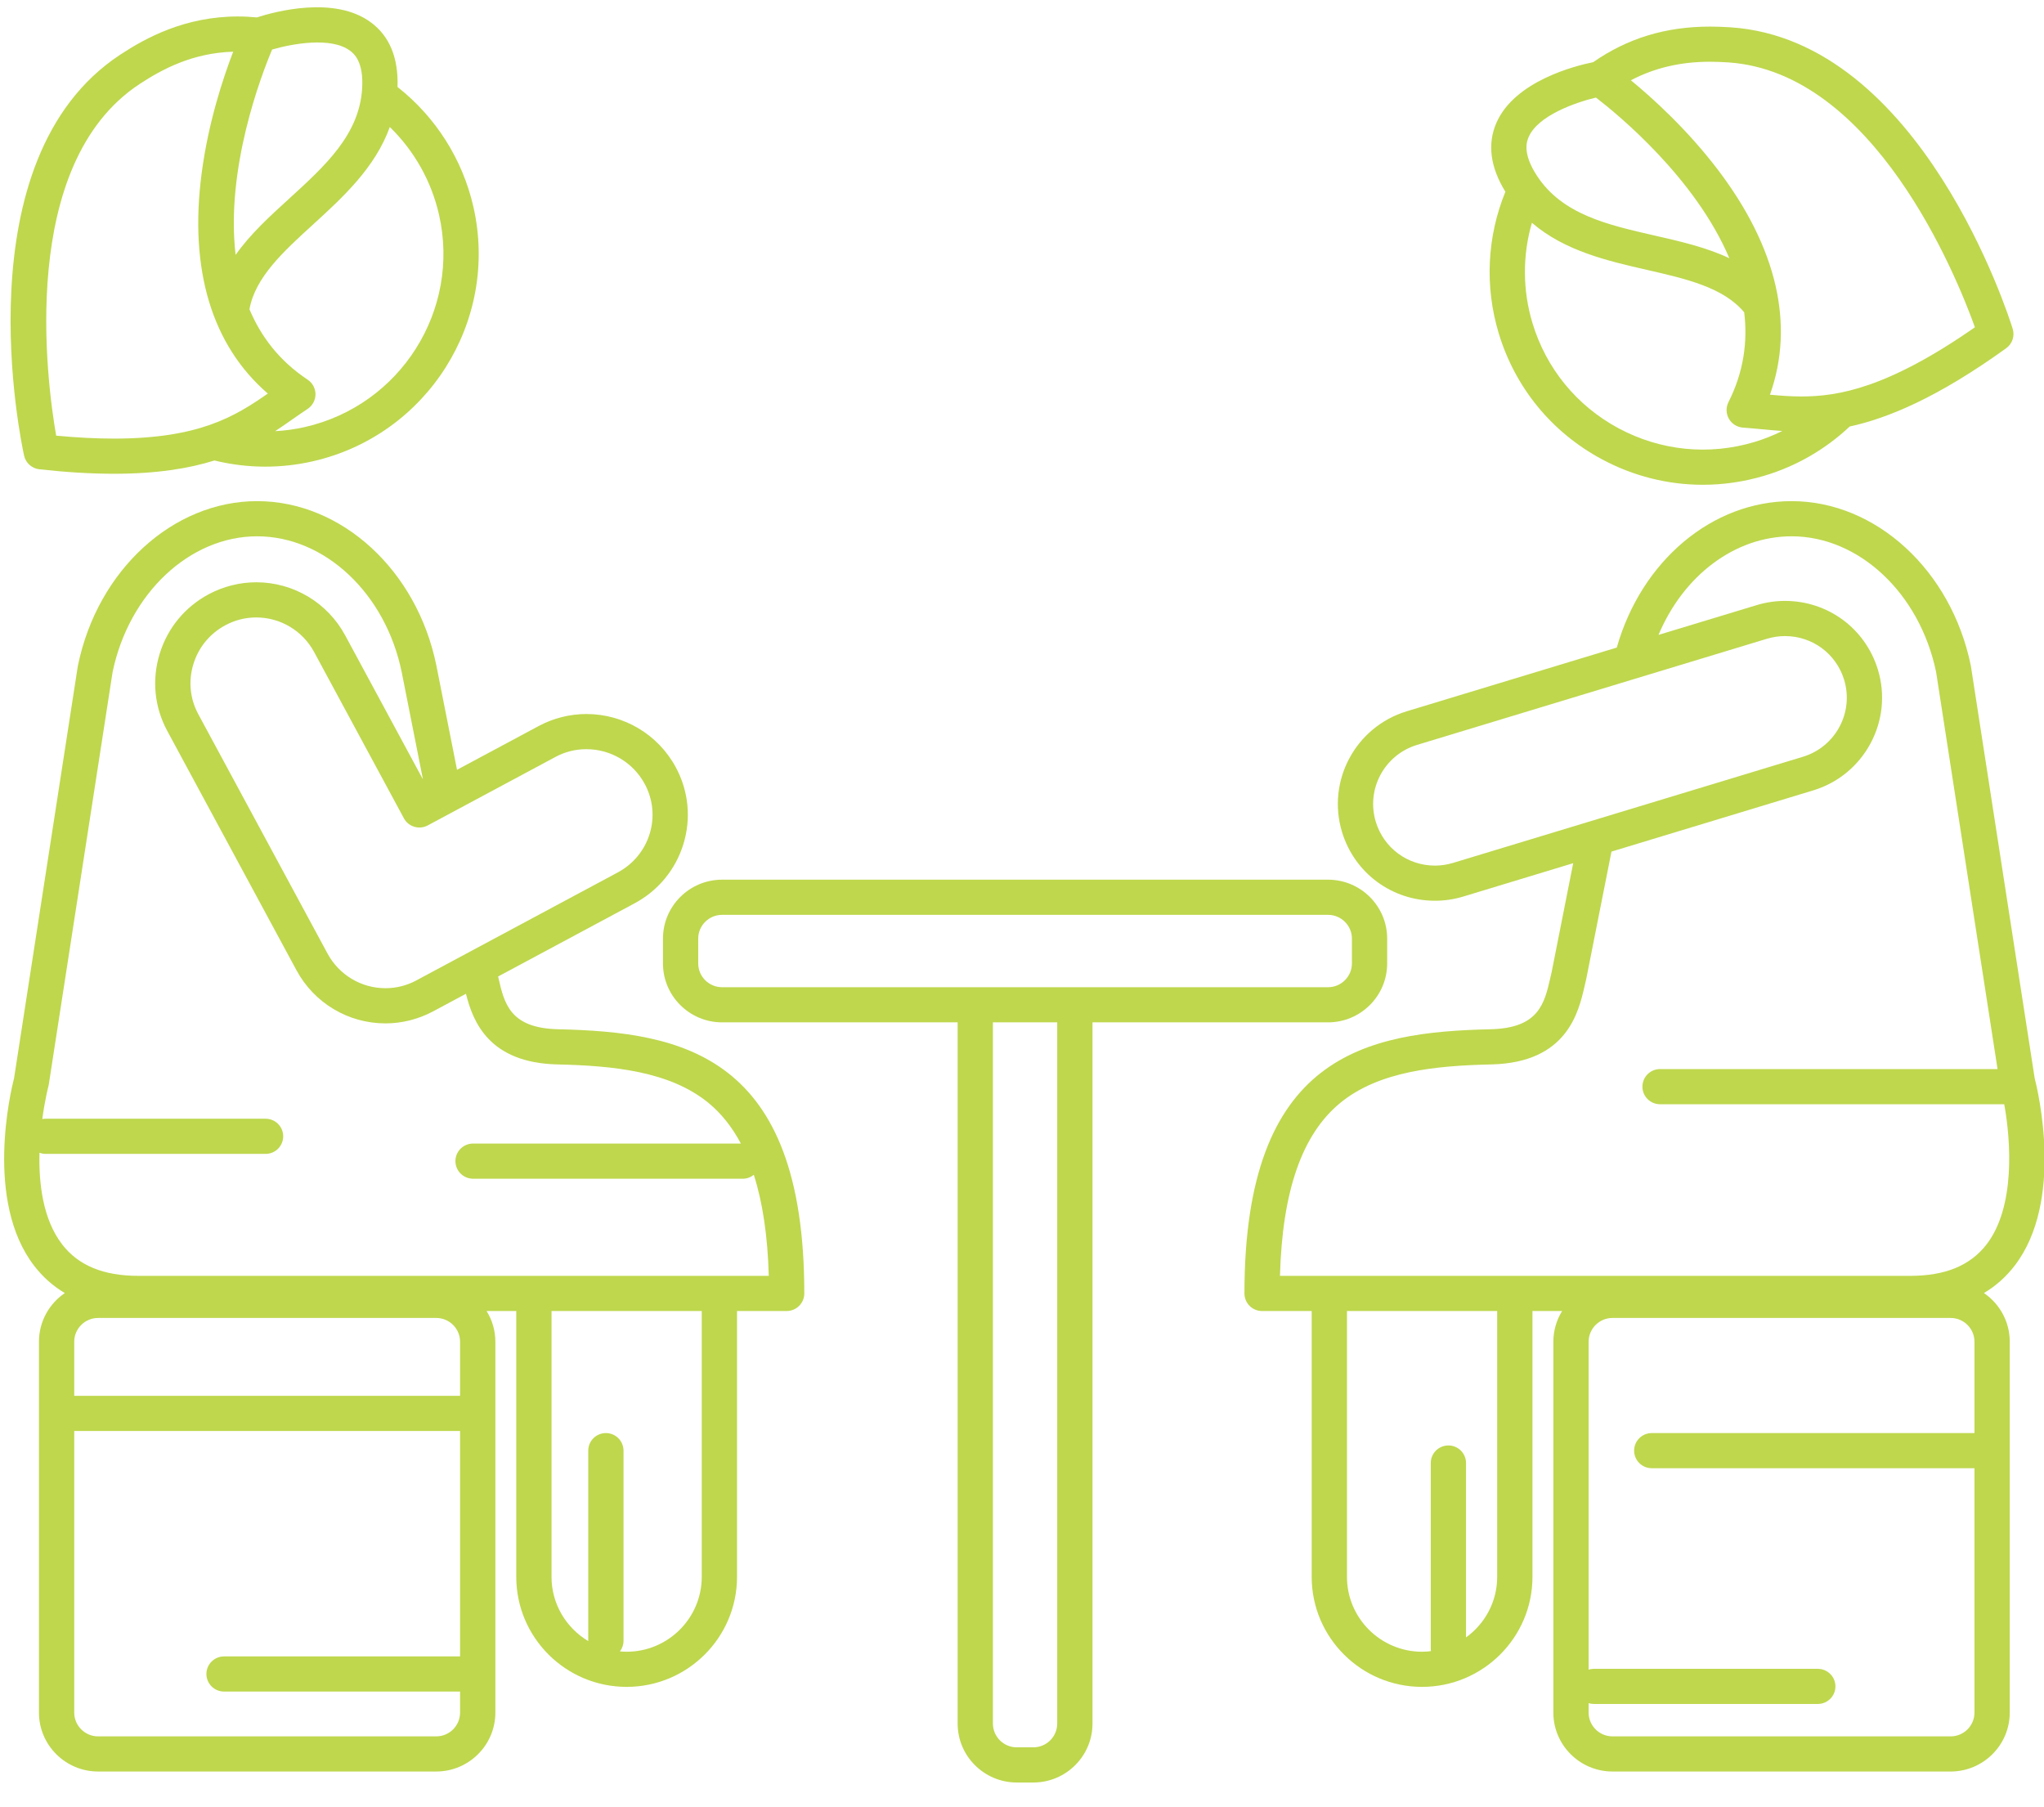
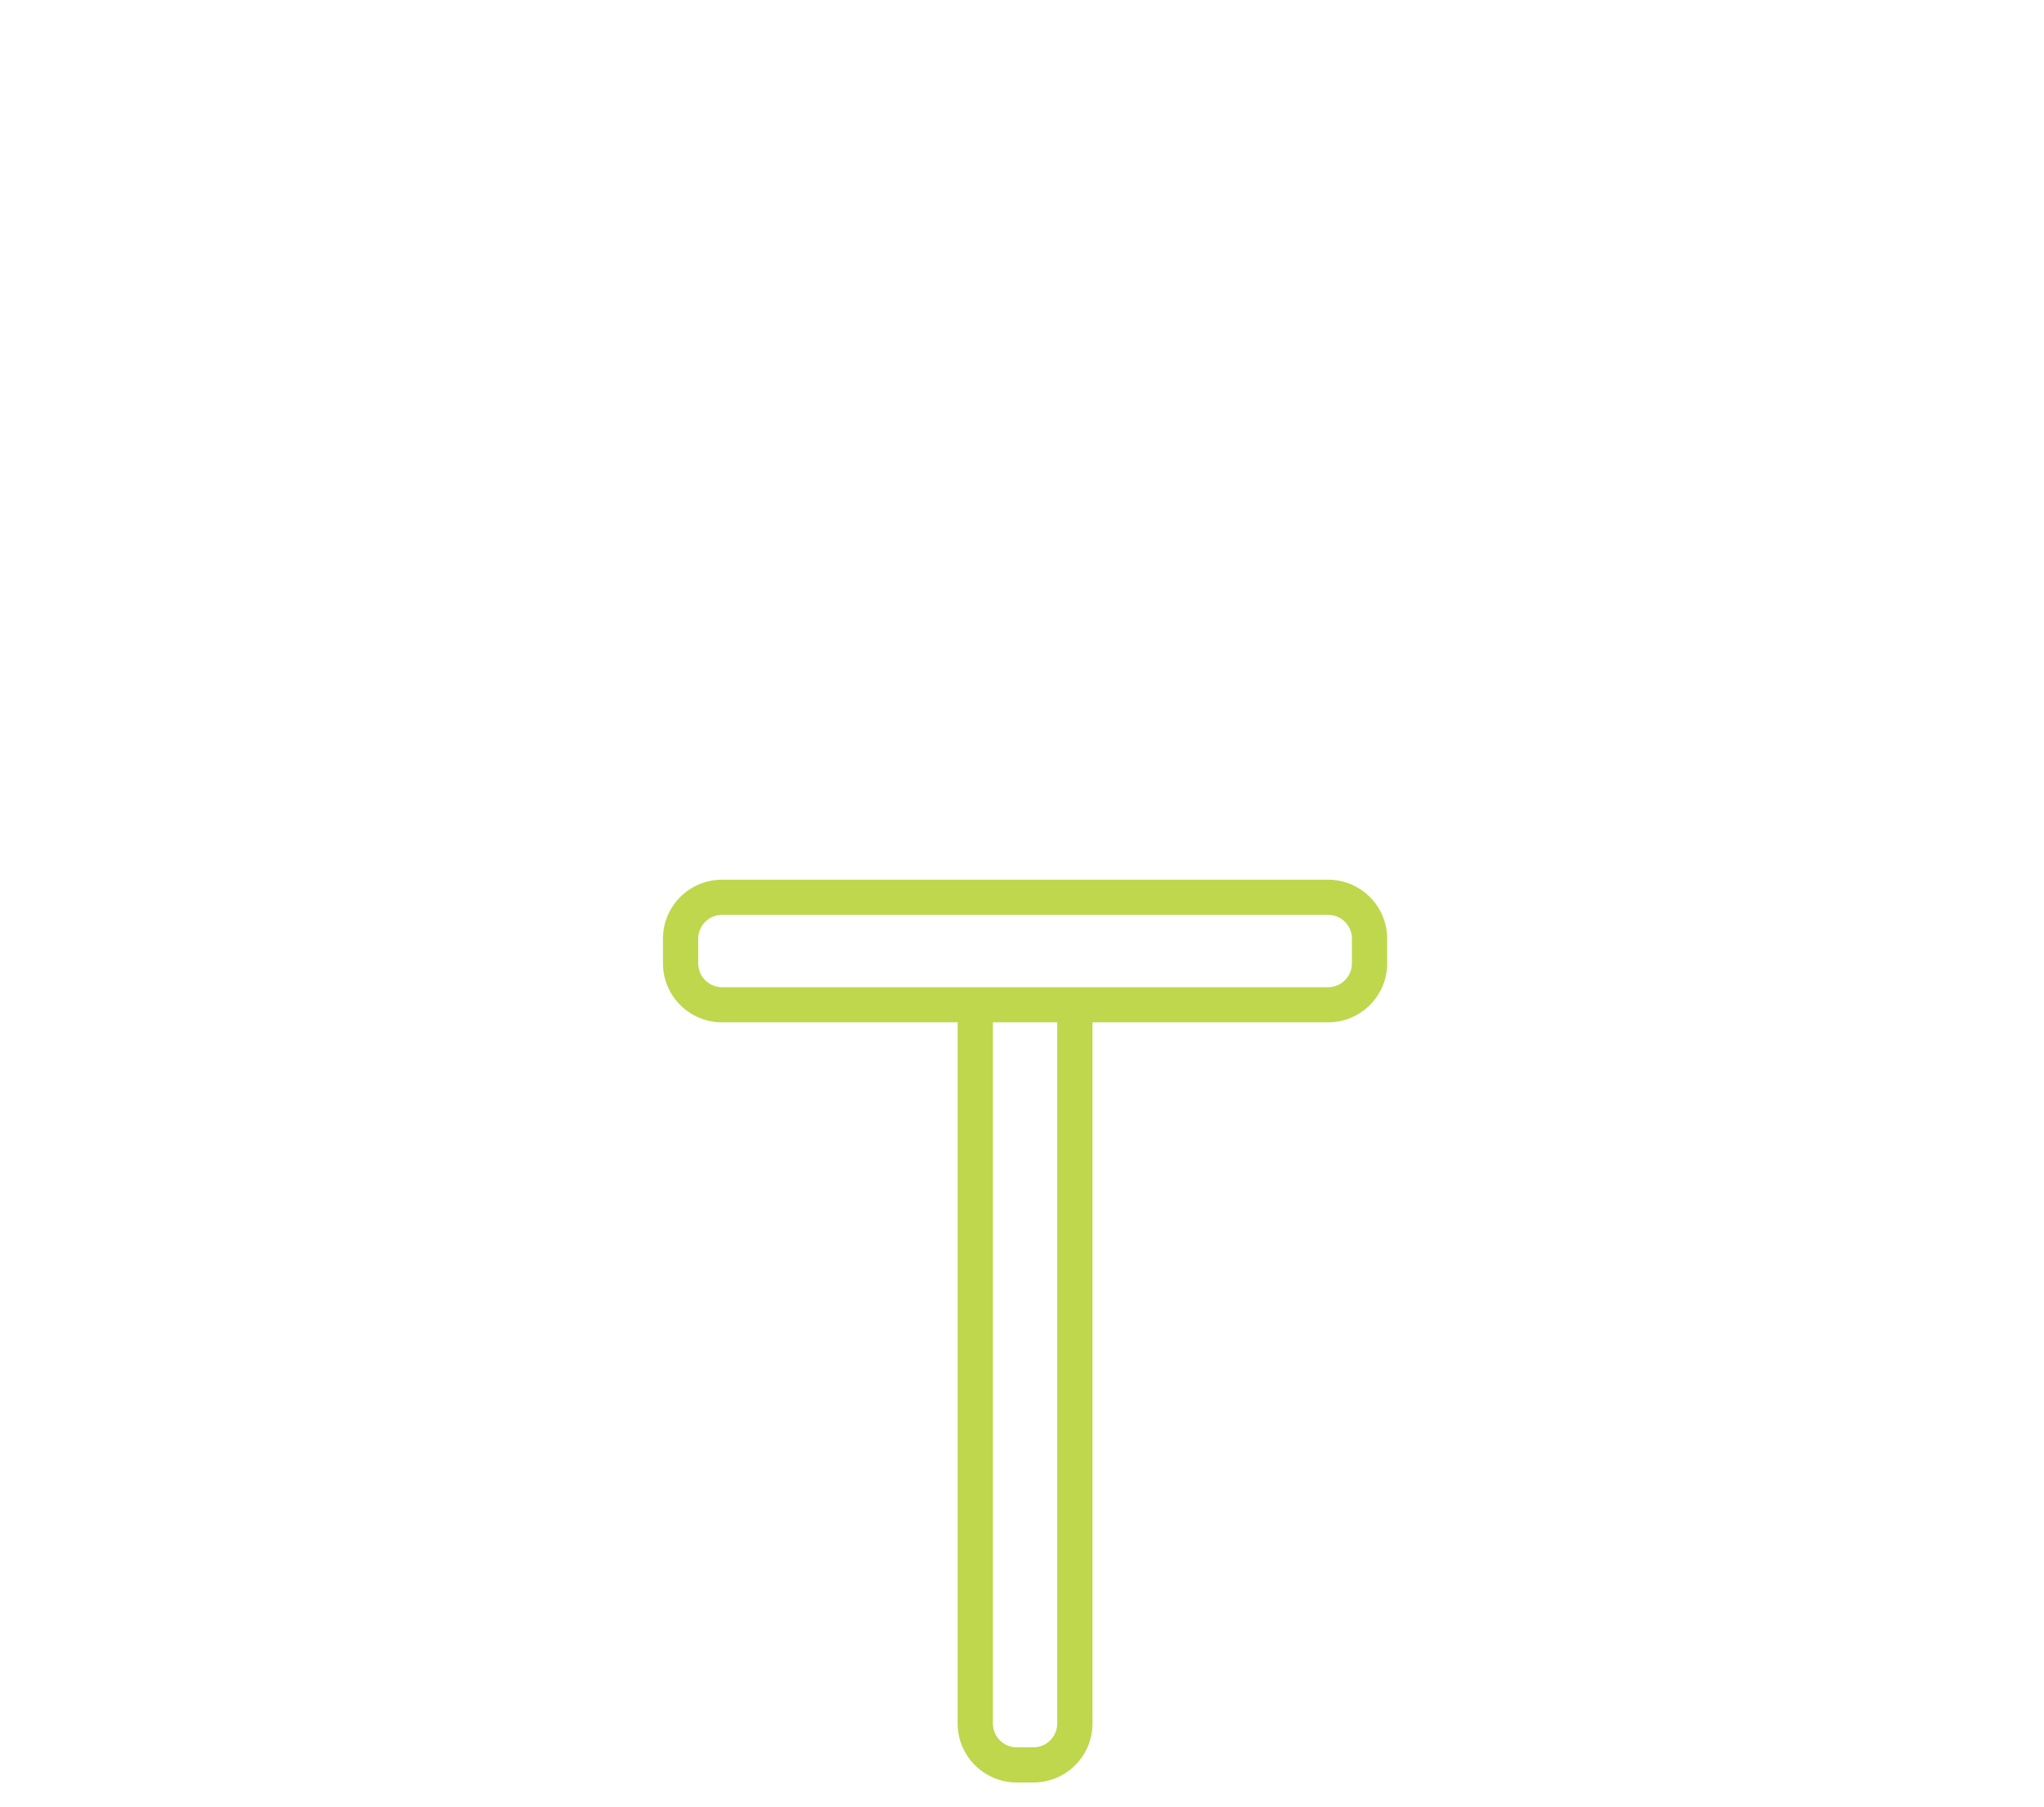
<svg xmlns="http://www.w3.org/2000/svg" xmlns:ns1="http://www.bohemiancoding.com/sketch/ns" width="69px" height="61px" viewBox="0 0 69 61" version="1.1">
  <title>woman191</title>
  <desc>Created with Sketch.</desc>
  <defs />
  <g id="Page-1" stroke="none" stroke-width="1" fill="none" fill-rule="evenodd" ns1:type="MSPage">
    <g id="Medium-Device-Desktops" ns1:type="MSArtboardGroup" transform="translate(-460, -1211)" fill="#bed74d">
      <g id="woman191" ns1:type="MSLayerGroup" transform="translate(460, 1211.216)">
        <g id="Group" ns1:type="MSShapeGroup">
-           <path d="M50.592,11.032 C51.146,12.869 52.385,14.381 54.08,15.289 C55.144,15.859 56.308,16.148 57.483,16.148 C58.18,16.148 58.881,16.046 59.568,15.84 C60.642,15.519 61.631,14.945 62.441,14.181 C63.722,13.903 65.407,13.208 67.723,11.539 C67.93,11.39 68.019,11.126 67.943,10.883 C67.82,10.485 64.853,1.135 58.418,0.706 C58.168,0.69 57.941,0.682 57.723,0.682 C56.231,0.682 54.94,1.076 53.781,1.883 C53.189,2.002 51.131,2.515 50.514,3.932 C50.204,4.644 50.307,5.426 50.818,6.257 C50.198,7.773 50.116,9.457 50.592,11.032 L50.592,11.032 Z M59.225,14.704 C57.687,15.165 56.06,15.002 54.644,14.244 C53.229,13.485 52.195,12.223 51.732,10.69 C51.397,9.58 51.394,8.405 51.713,7.304 C52.82,8.257 54.277,8.592 55.598,8.894 C56.924,9.197 58.179,9.485 58.88,10.327 C58.999,11.312 58.866,12.335 58.348,13.359 C58.259,13.536 58.264,13.747 58.363,13.92 C58.461,14.092 58.64,14.204 58.839,14.218 C59.038,14.232 59.238,14.251 59.44,14.27 C59.676,14.293 59.916,14.315 60.166,14.332 C59.863,14.481 59.549,14.607 59.225,14.704 L59.225,14.704 Z M57.723,1.868 C57.914,1.868 58.115,1.876 58.338,1.89 C63.263,2.219 66.039,9.082 66.668,10.831 C63.725,12.882 62.056,13.167 60.808,13.167 L60.808,13.167 C60.44,13.167 60.09,13.139 59.749,13.107 C60.586,10.756 59.993,8.157 58.007,5.535 C56.965,4.159 55.783,3.093 55.054,2.494 C55.854,2.074 56.734,1.868 57.723,1.868 L57.723,1.868 Z M51.605,4.406 C51.922,3.677 53.202,3.238 53.875,3.077 C54.623,3.652 57.235,5.797 58.378,8.501 C57.606,8.135 56.727,7.934 55.864,7.737 C54.26,7.371 52.746,7.025 51.89,5.727 C51.372,4.942 51.548,4.538 51.605,4.406 L51.605,4.406 Z" id="Shape" />
-           <path d="M1.329,15.625 C2.237,15.725 3.084,15.776 3.846,15.776 C5.291,15.776 6.374,15.598 7.239,15.328 C7.798,15.464 8.373,15.536 8.949,15.536 C9.487,15.536 10.025,15.477 10.552,15.357 C14.426,14.479 16.861,10.623 15.98,6.762 C15.613,5.158 14.708,3.734 13.419,2.72 C13.452,1.745 13.155,1.014 12.532,0.548 C11.292,-0.383 9.243,0.187 8.673,0.372 C8.458,0.352 8.243,0.34 8.033,0.34 C6.23,0.34 4.902,1.075 4.061,1.628 C-1.325,5.164 0.723,14.756 0.813,15.163 C0.867,15.411 1.075,15.597 1.329,15.625 L1.329,15.625 Z M14.819,7.025 C15.555,10.248 13.522,13.467 10.288,14.2 C9.959,14.275 9.624,14.32 9.288,14.338 C9.496,14.202 9.693,14.064 9.886,13.928 C10.053,13.812 10.217,13.697 10.383,13.588 C10.549,13.478 10.649,13.293 10.65,13.094 C10.65,12.895 10.55,12.709 10.384,12.599 C9.427,11.964 8.805,11.139 8.421,10.224 C8.614,9.146 9.563,8.279 10.567,7.363 C11.566,6.452 12.668,5.443 13.159,4.071 C13.981,4.871 14.56,5.894 14.819,7.025 L14.819,7.025 Z M9.186,1.456 C9.848,1.264 11.176,1.015 11.816,1.496 C11.932,1.583 12.286,1.848 12.224,2.786 C12.123,4.336 10.976,5.381 9.763,6.488 C9.11,7.083 8.444,7.69 7.954,8.388 C7.61,5.473 8.821,2.322 9.186,1.456 L9.186,1.456 Z M4.716,2.618 C5.462,2.129 6.488,1.57 7.872,1.529 C7.534,2.407 7.033,3.916 6.808,5.626 C6.379,8.883 7.15,11.436 9.041,13.069 C7.941,13.835 6.729,14.589 3.846,14.589 C3.25,14.589 2.596,14.556 1.896,14.49 C1.577,12.659 0.594,5.325 4.716,2.618 L4.716,2.618 Z" id="Shape" />
          <path d="M44.831,34.294 C45.932,34.294 46.827,33.402 46.827,32.305 L46.827,31.467 C46.827,30.37 45.932,29.478 44.831,29.478 L24.376,29.478 C23.275,29.478 22.38,30.37 22.38,31.467 L22.38,32.305 C22.38,33.402 23.275,34.294 24.376,34.294 L32.327,34.294 L32.327,57.963 C32.327,59.061 33.223,59.953 34.323,59.953 L34.884,59.953 C35.984,59.953 36.88,59.061 36.88,57.963 L36.88,34.294 L44.831,34.294 L44.831,34.294 Z M23.57,32.305 L23.57,31.467 C23.57,31.025 23.932,30.665 24.376,30.665 L44.831,30.665 C45.275,30.665 45.637,31.025 45.637,31.467 L45.637,32.305 C45.637,32.748 45.275,33.108 44.831,33.108 L24.376,33.108 C23.932,33.108 23.57,32.748 23.57,32.305 L23.57,32.305 Z M35.689,57.963 C35.689,58.406 35.328,58.766 34.884,58.766 L34.323,58.766 C33.879,58.766 33.518,58.406 33.518,57.963 L33.518,34.294 L35.689,34.294 L35.689,57.963 L35.689,57.963 Z" id="Shape" />
-           <path d="M68.008,42.509 C69.688,40.326 68.793,36.597 68.685,36.178 L66.533,22.274 C66.532,22.264 66.53,22.254 66.528,22.245 C65.868,19.032 63.324,16.7 60.48,16.7 C57.797,16.7 55.412,18.716 54.578,21.643 L47.487,23.794 C45.757,24.319 44.778,26.148 45.304,27.872 C45.728,29.258 46.988,30.189 48.441,30.189 L48.441,30.189 C48.764,30.189 49.086,30.141 49.397,30.047 L53.107,28.921 L52.381,32.589 C52.366,32.65 52.352,32.714 52.337,32.78 C52.137,33.659 51.948,34.49 50.314,34.527 C46.111,34.623 42.009,35.39 42.009,43.444 C42.009,43.772 42.275,44.038 42.604,44.038 L44.279,44.038 L44.279,53.012 C44.279,55.059 45.951,56.725 48.005,56.725 C50.06,56.725 51.732,55.059 51.732,53.012 L51.732,44.038 L52.733,44.038 C52.547,44.34 52.437,44.694 52.437,45.074 L52.437,57.593 C52.437,58.689 53.333,59.582 54.434,59.582 L65.848,59.582 C66.948,59.582 67.844,58.689 67.844,57.593 L67.844,45.074 C67.844,44.392 67.498,43.79 66.972,43.431 C67.372,43.194 67.718,42.886 68.008,42.509 L68.008,42.509 Z M49.05,28.912 C48.851,28.972 48.646,29.003 48.441,29.003 L48.441,29.003 C47.516,29.003 46.713,28.409 46.444,27.527 C46.108,26.429 46.732,25.264 47.834,24.929 L59.646,21.346 C59.845,21.286 60.05,21.255 60.256,21.255 C61.18,21.255 61.983,21.848 62.253,22.731 C62.588,23.829 61.965,24.994 60.863,25.329 L49.05,28.912 L49.05,28.912 Z M50.541,53.012 C50.541,53.853 50.125,54.597 49.489,55.056 L49.489,49.17 C49.489,48.842 49.223,48.576 48.894,48.576 C48.565,48.576 48.299,48.842 48.299,49.17 L48.299,55.452 C48.299,55.475 48.303,55.497 48.305,55.519 C48.207,55.531 48.107,55.539 48.005,55.539 C46.608,55.539 45.47,54.405 45.47,53.012 L45.47,44.038 L50.541,44.038 L50.541,53.012 L50.541,53.012 Z M65.848,58.396 L54.434,58.396 C53.99,58.396 53.628,58.036 53.628,57.593 L53.628,57.275 C53.682,57.291 53.738,57.302 53.798,57.302 L61.363,57.302 C61.692,57.302 61.959,57.037 61.959,56.709 C61.959,56.381 61.692,56.116 61.363,56.116 L53.798,56.116 C53.738,56.116 53.682,56.127 53.628,56.143 L53.628,45.075 C53.628,44.632 53.99,44.272 54.434,44.272 L65.848,44.272 C66.292,44.272 66.653,44.632 66.653,45.075 L66.653,48.158 L55.759,48.158 C55.43,48.158 55.164,48.423 55.164,48.751 C55.164,49.079 55.43,49.344 55.759,49.344 L66.653,49.344 L66.653,57.593 C66.653,58.036 66.292,58.396 65.848,58.396 L65.848,58.396 Z M64.484,42.851 L43.208,42.851 C43.287,39.986 43.954,38.074 45.24,37.016 C46.543,35.944 48.462,35.756 50.341,35.714 C52.903,35.655 53.29,33.956 53.498,33.042 C53.513,32.978 53.527,32.915 53.542,32.855 C53.544,32.847 53.546,32.839 53.547,32.831 L54.399,28.53 L61.209,26.464 C62.939,25.939 63.918,24.109 63.392,22.385 C62.968,20.999 61.708,20.068 60.255,20.068 C59.932,20.068 59.611,20.116 59.299,20.211 L55.987,21.215 C56.828,19.212 58.564,17.887 60.48,17.887 C62.757,17.887 64.807,19.813 65.358,22.469 L67.432,35.871 L56.039,35.871 C55.71,35.871 55.444,36.137 55.444,36.465 C55.444,36.793 55.71,37.058 56.039,37.058 L67.658,37.058 C67.886,38.315 68.031,40.529 67.063,41.787 C66.512,42.503 65.668,42.851 64.484,42.851 L64.484,42.851 Z" id="Shape" />
-           <path d="M18.845,34.527 C17.212,34.49 17.023,33.659 16.823,32.78 C16.82,32.768 16.817,32.758 16.815,32.746 L21.414,30.28 C22.218,29.851 22.806,29.138 23.071,28.273 C23.336,27.406 23.245,26.487 22.815,25.687 C22.217,24.576 21.06,23.886 19.794,23.886 C19.238,23.886 18.684,24.025 18.191,24.288 L15.428,25.769 L14.73,22.246 C14.076,19.033 11.531,16.7 8.68,16.7 C5.836,16.7 3.292,19.032 2.632,22.245 C2.63,22.255 2.628,22.264 2.626,22.274 L0.475,36.178 C0.367,36.597 -0.529,40.326 1.152,42.509 C1.442,42.886 1.788,43.194 2.188,43.432 C1.661,43.79 1.315,44.393 1.315,45.075 L1.315,57.593 C1.315,58.69 2.211,59.582 3.312,59.582 L14.726,59.582 C15.826,59.582 16.722,58.69 16.722,57.593 L16.722,45.075 C16.722,44.694 16.613,44.34 16.426,44.038 L17.428,44.038 L17.428,53.012 C17.428,55.06 19.099,56.725 21.154,56.725 C23.208,56.725 24.88,55.06 24.88,53.012 L24.88,44.038 L26.555,44.038 C26.884,44.038 27.151,43.772 27.151,43.444 C27.151,35.39 23.048,34.623 18.845,34.527 L18.845,34.527 Z M18.754,25.333 C19.078,25.16 19.428,25.073 19.794,25.073 C20.62,25.073 21.375,25.523 21.765,26.248 C22.045,26.768 22.104,27.364 21.932,27.927 C21.759,28.49 21.376,28.954 20.851,29.235 L14.075,32.867 C14.072,32.869 14.069,32.87 14.066,32.872 C14.061,32.874 14.053,32.879 14.047,32.883 C13.723,33.054 13.375,33.141 13.012,33.141 C12.194,33.141 11.444,32.692 11.055,31.969 L6.692,23.888 C6.412,23.368 6.354,22.769 6.528,22.202 C6.701,21.634 7.086,21.168 7.61,20.888 C7.935,20.714 8.285,20.626 8.65,20.626 C9.468,20.626 10.218,21.075 10.607,21.799 L13.634,27.405 C13.708,27.543 13.835,27.647 13.987,27.692 C14.138,27.737 14.301,27.721 14.44,27.646 L18.754,25.333 L18.754,25.333 Z M15.531,46.901 L2.506,46.901 L2.506,45.075 C2.506,44.632 2.868,44.272 3.312,44.272 L14.726,44.272 C15.17,44.272 15.531,44.632 15.531,45.075 L15.531,46.901 L15.531,46.901 Z M15.531,48.088 L15.531,55.697 L7.564,55.697 C7.235,55.697 6.968,55.962 6.968,56.29 C6.968,56.618 7.235,56.883 7.564,56.883 L15.531,56.883 L15.531,57.593 C15.531,58.036 15.17,58.396 14.726,58.396 L3.312,58.396 C2.868,58.396 2.506,58.036 2.506,57.593 L2.506,48.088 L15.531,48.088 L15.531,48.088 Z M23.689,53.012 C23.689,54.405 22.552,55.539 21.154,55.539 C21.078,55.539 21.003,55.534 20.928,55.527 C21.003,55.428 21.048,55.306 21.048,55.173 L21.048,48.751 C21.048,48.423 20.782,48.158 20.453,48.158 C20.124,48.158 19.858,48.423 19.858,48.751 L19.858,55.173 C19.858,55.176 19.858,55.178 19.858,55.18 C19.117,54.738 18.618,53.933 18.618,53.012 L18.618,44.038 L23.689,44.038 L23.689,53.012 L23.689,53.012 Z M4.676,42.851 C3.492,42.851 2.649,42.504 2.098,41.789 C1.453,40.952 1.305,39.748 1.333,38.695 C1.398,38.719 1.466,38.734 1.539,38.734 L8.965,38.734 C9.294,38.734 9.56,38.468 9.56,38.14 C9.56,37.813 9.294,37.547 8.965,37.547 L1.539,37.547 C1.501,37.547 1.463,37.551 1.427,37.558 C1.515,36.909 1.631,36.464 1.634,36.452 C1.639,36.431 1.644,36.41 1.647,36.389 L3.801,22.469 C4.353,19.813 6.403,17.887 8.68,17.887 C10.968,17.887 13.021,19.82 13.562,22.479 L14.278,26.094 L11.656,21.238 C11.06,20.129 9.908,19.439 8.65,19.439 C8.095,19.439 7.54,19.579 7.047,19.842 C6.244,20.271 5.655,20.986 5.389,21.856 C5.122,22.728 5.212,23.649 5.643,24.45 L10.006,32.531 C10.602,33.64 11.754,34.329 13.012,34.329 C13.567,34.329 14.122,34.189 14.615,33.926 C14.617,33.925 14.618,33.924 14.62,33.923 C14.622,33.922 14.623,33.921 14.625,33.921 L15.729,33.329 C15.965,34.27 16.505,35.661 18.818,35.714 C20.698,35.757 22.617,35.944 23.92,37.016 C24.354,37.373 24.715,37.83 25.01,38.385 L15.97,38.385 C15.641,38.385 15.374,38.65 15.374,38.978 C15.374,39.306 15.641,39.572 15.97,39.572 L25.077,39.572 C25.217,39.572 25.345,39.521 25.447,39.44 C25.746,40.374 25.915,41.507 25.952,42.851 L4.676,42.851 L4.676,42.851 Z" id="Shape" />
        </g>
      </g>
    </g>
  </g>
</svg>